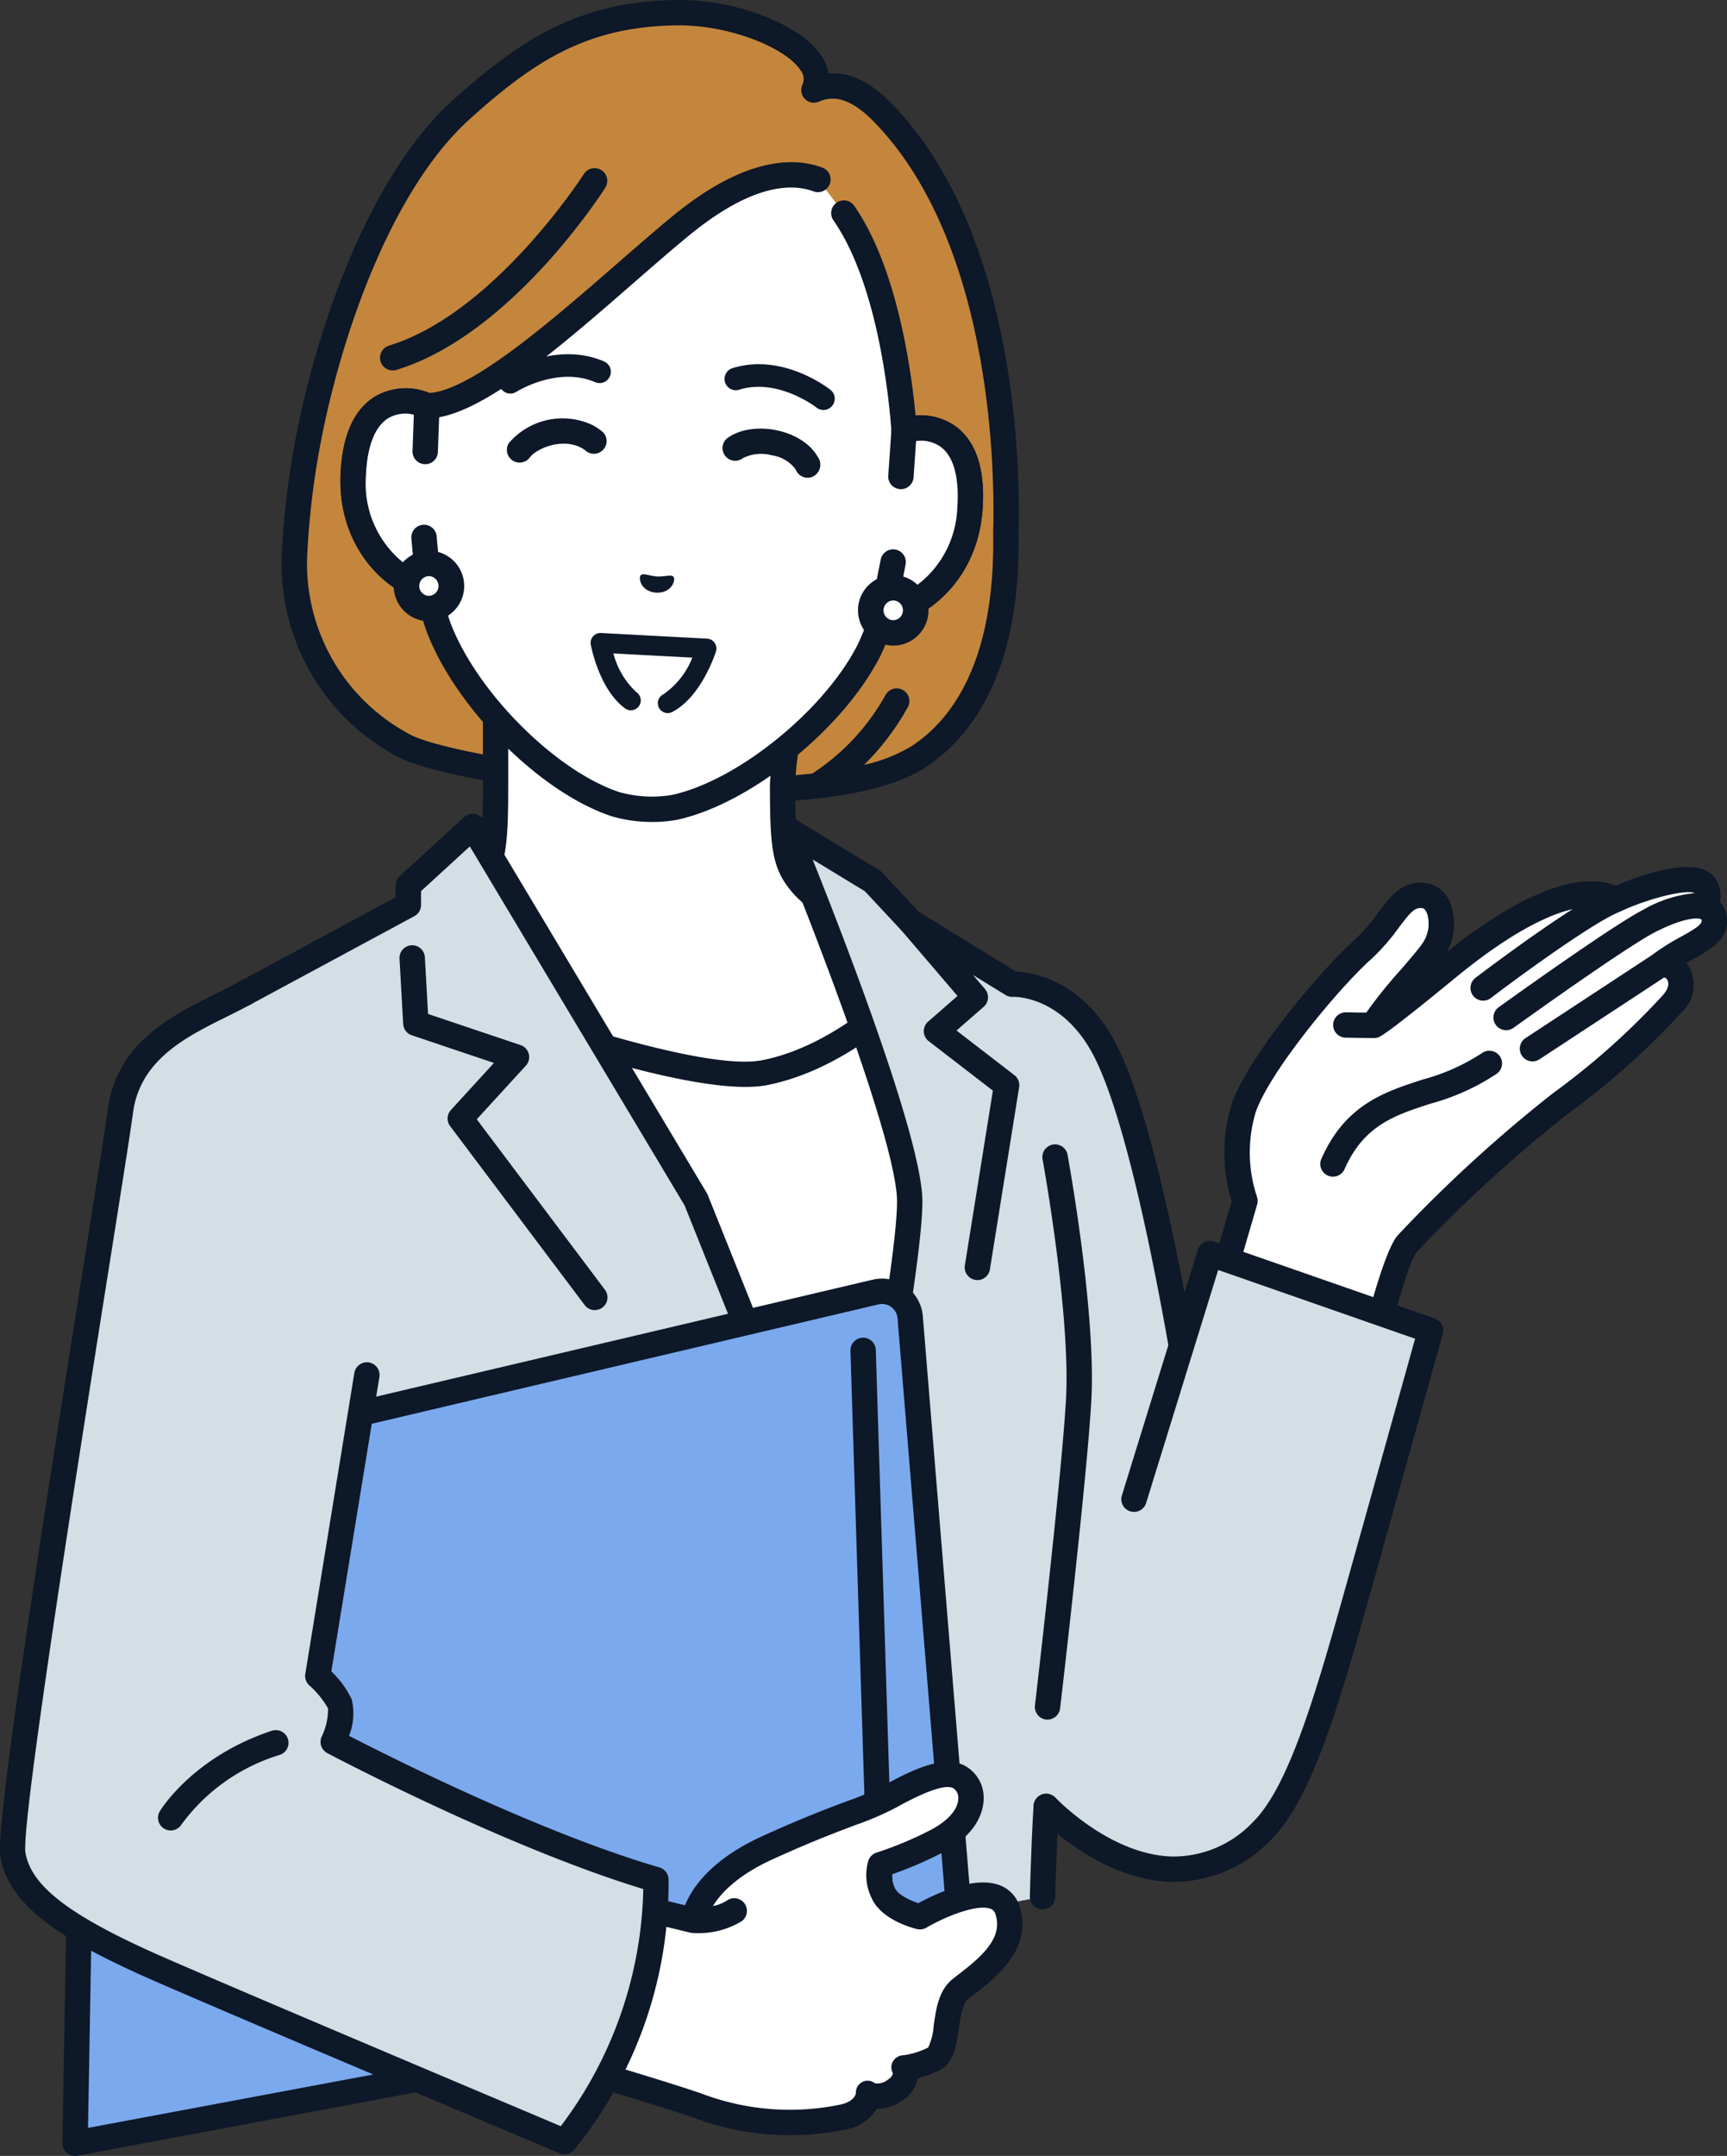
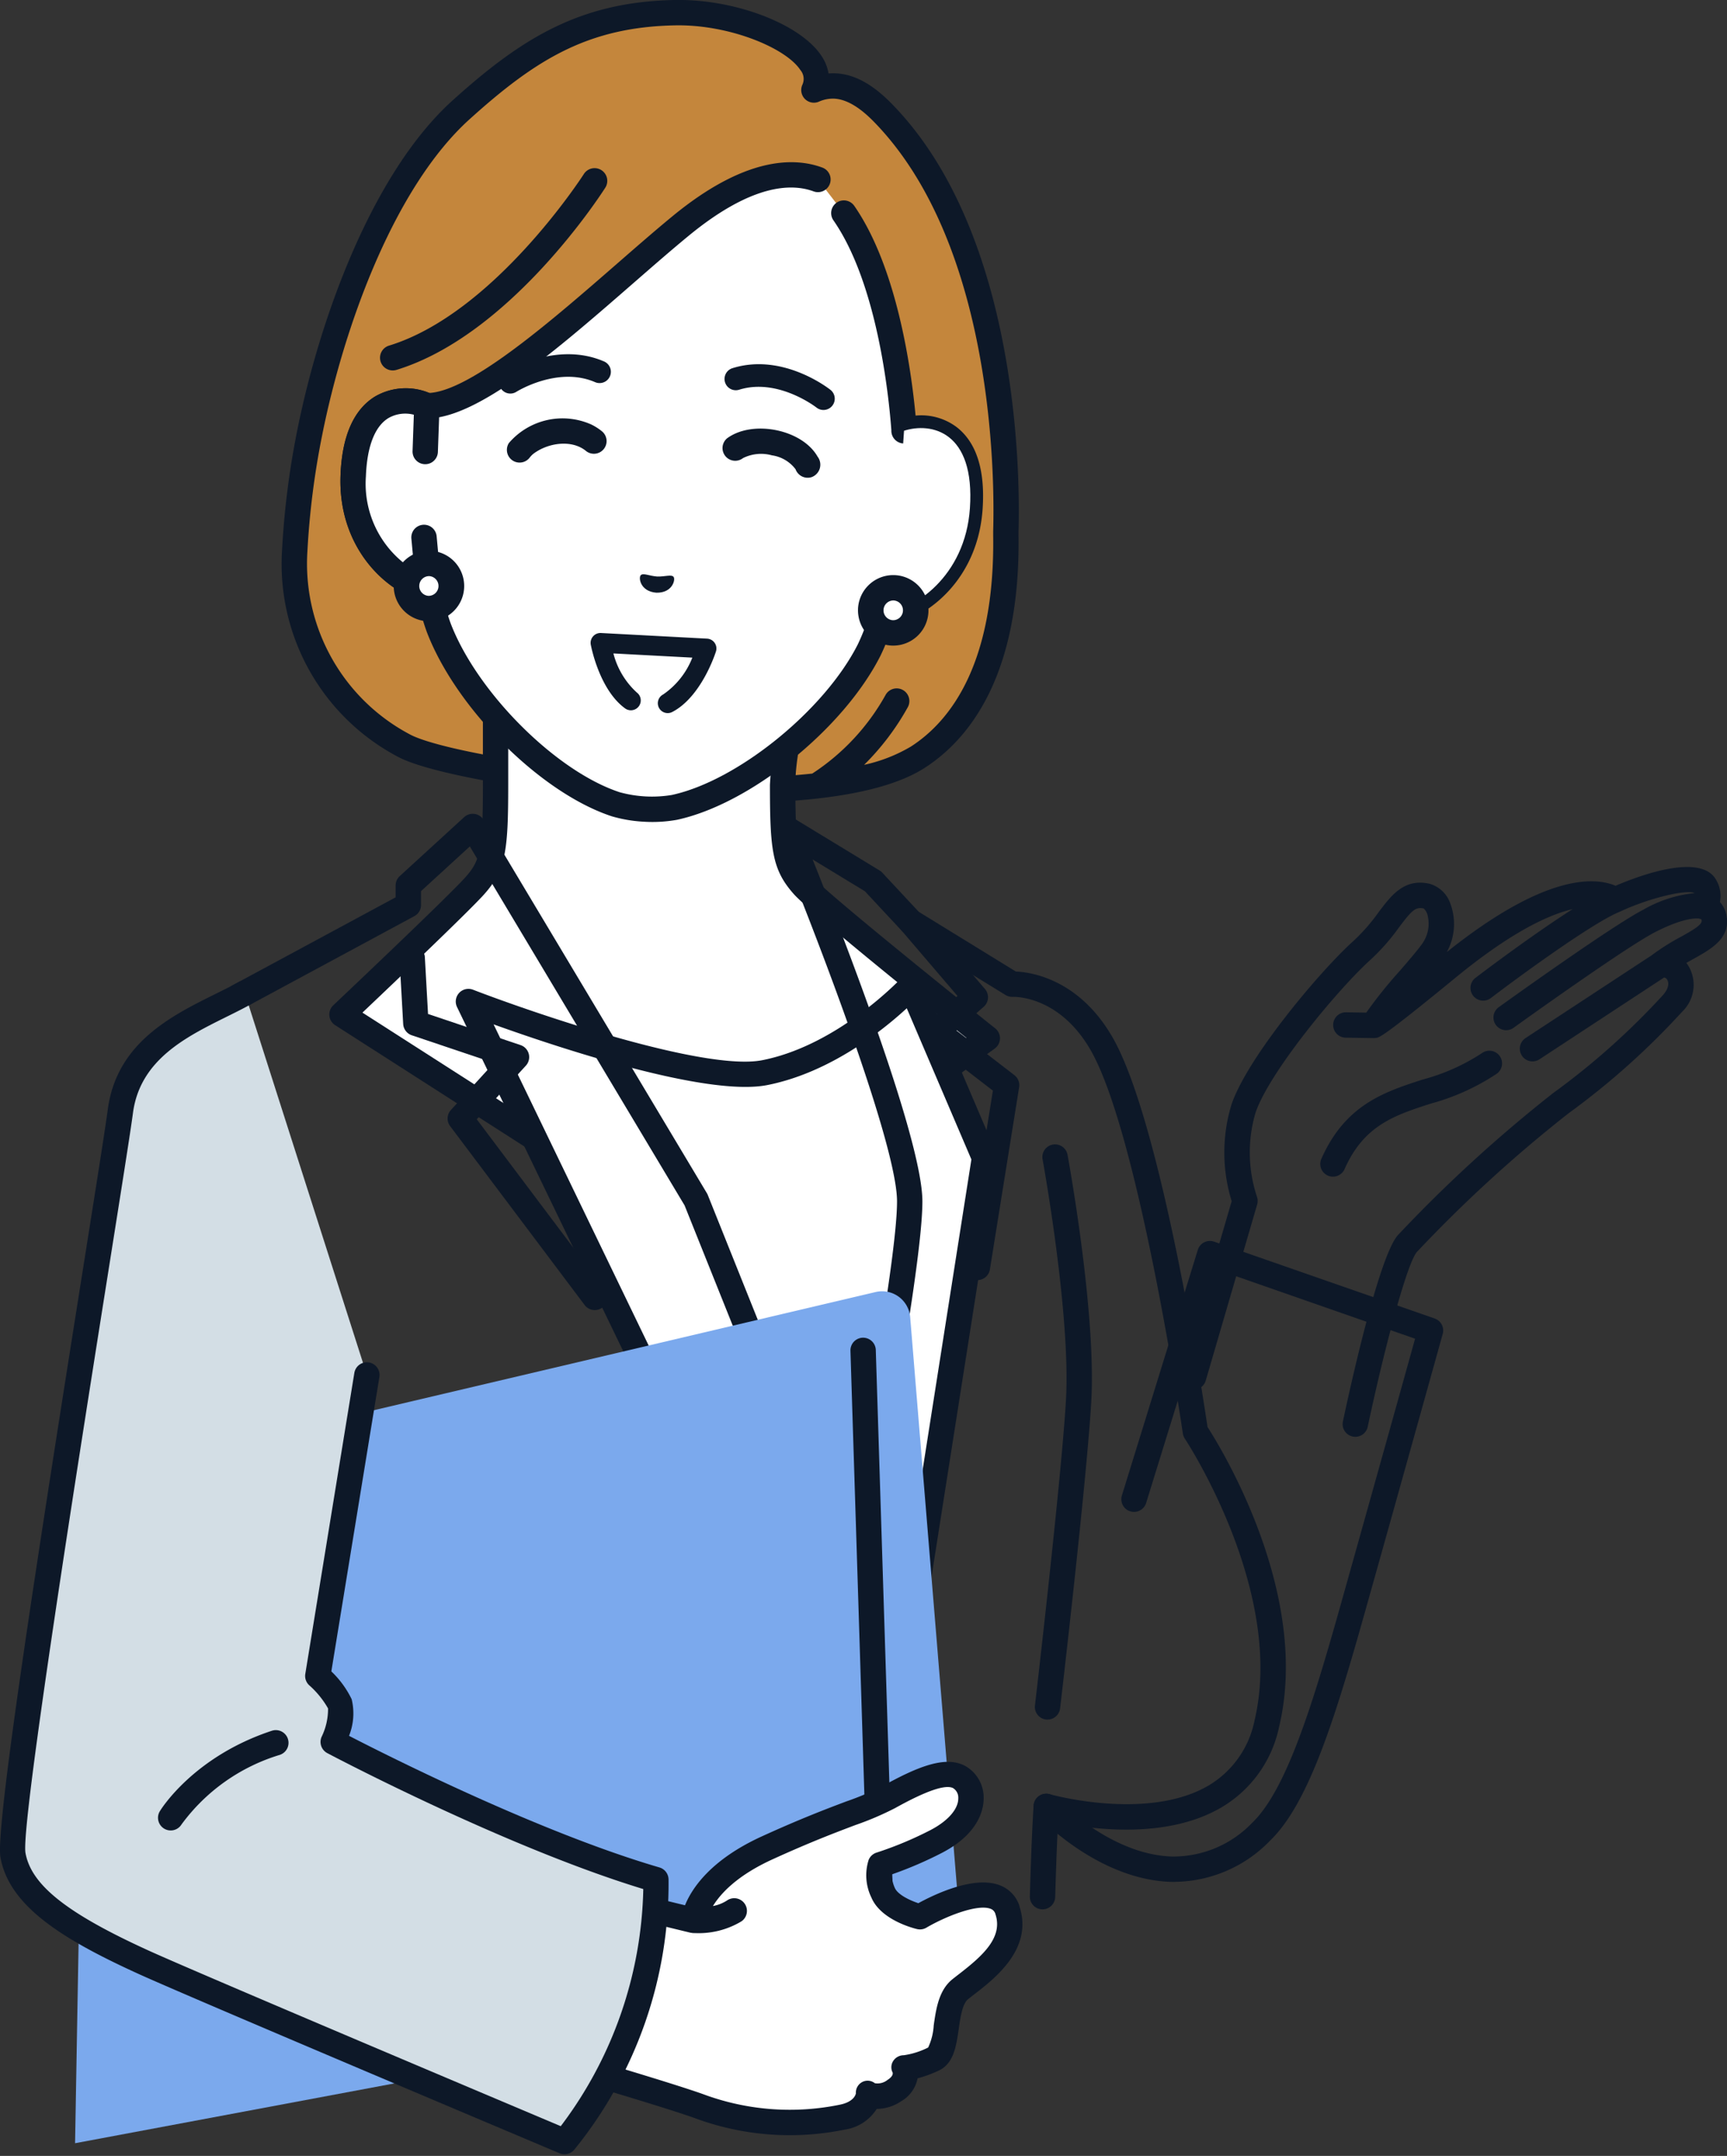
<svg xmlns="http://www.w3.org/2000/svg" width="177.216" height="221.157" viewBox="0 0 177.216 221.157">
  <rect x="0" y="0" width="177.216" height="221.157" fill="#333333" stroke="none" />
  <defs>
    <clipPath id="a">
      <rect width="177.216" height="221.157" fill="none" />
    </clipPath>
  </defs>
  <g clip-path="url(#a)">
    <path d="M104.453,59.695A20.971,20.971,0,0,0,115.6,79.658c5.436,3.024,42.229,8,52.782,1.229,9.741-6.255,9.053-20.916,9.044-23.163.258-8.331-.767-30.861-12.645-42.976-3.152-3.215-5.383-2.984-7.045-2.312,1.832-3.947-6.845-8.069-14.249-7.933-9.1.167-14.766,3.475-21.952,9.955-7.638,6.888-13.068,20.77-15.537,33.1a84.535,84.535,0,0,0-1.543,12.131" transform="translate(-74.209 -3.199)" fill="#c4863c" />
    <path d="M168.648,255.8c-1.854-2.086-2.131-3.591-2.131-10.353,0-5.224,2.893-13.356,2.893-13.356l-17.622,8.68-14.729-8.68v13.356c0,6.762-.277,8.267-2.131,10.353S121.3,269.016,121.3,269.016l33.3,21.345,9.176-1.606,23.741-17.3S170.5,257.892,168.648,255.8" transform="translate(-86.204 -164.948)" fill="#fff" />
    <path d="M151.4,288.464a1.3,1.3,0,0,1-.7-.206l-33.3-21.344a1.3,1.3,0,0,1-.191-2.043c.117-.111,11.757-11.108,13.552-13.129,1.484-1.67,1.8-2.672,1.8-9.489V228.9a1.3,1.3,0,0,1,1.963-1.122l14.124,8.323,16.992-8.369a1.3,1.3,0,0,1,1.8,1.6c-.028.079-2.818,7.984-2.818,12.919,0,6.817.319,7.819,1.8,9.489,1.46,1.643,14,11.746,18.707,15.5a1.3,1.3,0,0,1-.045,2.07l-23.741,17.3a1.3,1.3,0,0,1-1.533-2.1l22.362-16.292c-4.229-3.384-16.069-12.908-17.7-14.741-2.218-2.5-2.459-4.478-2.459-11.218a42.931,42.931,0,0,1,2.015-10.831l-14.867,7.323a1.3,1.3,0,0,1-1.236-.046l-12.767-7.523v11.077c0,6.74-.242,8.722-2.459,11.218-1.532,1.724-9.428,9.235-12.5,12.148l31.9,20.447a1.3,1.3,0,0,1-.7,2.4" transform="translate(-83.007 -161.75)" fill="#0d1828" />
    <path d="M181.781,88.263l0-.067c-.141-1.947-1.155-15.018-6.18-22.264l-2.656-3.444c-2.566-.949-7.128-.948-14.076,4.757-7.955,6.531-20.015,18.49-26.056,18.451-2.657-1.169-7.27-.741-7.557,7.206-.255,7.038,4.649,11.073,7.752,11.626a23.3,23.3,0,0,0,1.006,3.887c2.851,7.512,11.22,15.877,18.191,18.165a13.729,13.729,0,0,0,6.013.315c7.172-1.547,16.369-8.991,19.99-16.164a23.332,23.332,0,0,0,1.407-3.761c3.145-.226,8.443-3.726,8.925-10.752.545-7.933-4-8.84-6.763-7.956" transform="translate(-89.013 -44.076)" fill="#fff" />
    <path d="M151.931,125.175a14.31,14.31,0,0,0,3.358-.2c7.534-1.625,17.1-9.341,20.886-16.852a23.146,23.146,0,0,0,1.251-3.179c3.734-.783,8.73-4.728,9.218-11.831.274-3.987-.613-6.812-2.636-8.4a6.036,6.036,0,0,0-4.24-1.2c-.441-4.694-1.886-15.164-6.292-21.517a1.3,1.3,0,1,0-2.139,1.484c4.51,6.5,5.686,18.024,5.945,21.536a1.3,1.3,0,0,0,1.7,1.293,3.815,3.815,0,0,1,3.422.456c1.284,1.007,1.853,3.14,1.645,6.171-.439,6.383-5.244,9.365-7.72,9.543a1.3,1.3,0,0,0-1.158.938,21.99,21.99,0,0,1-1.325,3.548c-3.421,6.776-12.347,14.009-19.1,15.465a12.489,12.489,0,0,1-5.344-.283c-6.548-2.149-14.67-10.275-17.368-17.386a22.015,22.015,0,0,1-.942-3.653,1.3,1.3,0,0,0-1.053-1.053c-2.444-.436-6.911-3.9-6.68-10.3.11-3.035.9-5.1,2.281-5.965a3.816,3.816,0,0,1,3.451-.1,1.3,1.3,0,0,0,.516.11c5.233.034,13.408-7.088,21.314-13.974,1.995-1.738,3.879-3.379,5.577-4.773,6.437-5.285,10.514-5.387,12.8-4.542a1.3,1.3,0,1,0,.9-2.442c-2.925-1.081-7.962-1.1-15.354,4.972-1.727,1.418-3.625,3.071-5.635,4.822-6.709,5.844-15.028,13.091-19.35,13.328a6.249,6.249,0,0,0-5.6.389c-2.178,1.366-3.355,4.083-3.5,8.077-.257,7.115,4.3,11.561,7.93,12.73a23.12,23.12,0,0,0,.907,3.279c2.991,7.88,11.693,16.553,19.008,18.954a14.3,14.3,0,0,0,3.327.554" transform="translate(-85.815 -40.879)" fill="#0d1828" />
    <path d="M315.338,152.058l-.324,4.692-.8,8.778-1.042,5.239c3.145-.226,8.443-3.726,8.925-10.752.545-7.933-4-8.84-6.763-7.956" transform="translate(-222.57 -107.871)" fill="#fff" />
-     <path d="M309.909,168.862a1.313,1.313,0,0,0,.162,0c3.773-.271,9.6-4.26,10.131-11.962.274-3.987-.613-6.812-2.636-8.4a6.3,6.3,0,0,0-5.822-.887,1.3,1.3,0,0,0-.9,1.15l-.324,4.692a1.3,1.3,0,0,0,1.209,1.389h.022a1.3,1.3,0,0,0,1.367-1.21l.257-3.721a3.46,3.46,0,0,1,2.587.636c1.284,1.007,1.853,3.14,1.645,6.171a10.4,10.4,0,0,1-5.946,9.068l.639-3.212a1.3,1.3,0,0,0-2.554-.508l-1.042,5.239a1.3,1.3,0,0,0,1.209,1.554" transform="translate(-219.372 -104.667)" fill="#0d1828" />
    <path d="M132.649,147.371l.168-4.7c-2.657-1.169-7.27-.742-7.557,7.205-.255,7.038,4.648,11.073,7.752,11.626l-.488-5.319Z" transform="translate(-89.014 -101.051)" fill="#fff" />
    <path d="M129.745,159.6a1.3,1.3,0,0,0,1.364-1.419l-.488-5.319a1.3,1.3,0,0,0-2.593.238l.3,3.261a10.4,10.4,0,0,1-4.966-9.64c.11-3.035.9-5.1,2.281-5.965a3.459,3.459,0,0,1,2.639-.362l-.133,3.728a1.3,1.3,0,0,0,2.6.093l.168-4.7a1.3,1.3,0,0,0-.777-1.238,6.3,6.3,0,0,0-5.883.273c-2.178,1.366-3.355,4.083-3.5,8.077-.279,7.714,5.1,12.291,8.825,12.955a1.319,1.319,0,0,0,.161.019" transform="translate(-85.815 -97.85)" fill="#0d1828" />
    <path d="M101.522,44.11c2.3-11.468,7.689-26.373,15.942-33.816C124.541,3.912,130.541.182,140.264,0c6.163-.113,12.92,2.473,15.064,5.765a4.583,4.583,0,0,1,.707,1.774c2.161-.178,4.26.835,6.477,3.1,13.243,13.507,13.17,38.886,13.017,43.9,0,.1,0,.217,0,.357.206,14.489-5.132,20.986-9.647,23.885-2.615,1.679-6.557,2.624-10.858,3.118a1.28,1.28,0,0,1-.2.023c-1.25.139-2.53.24-3.815.311.047-.9.09-1.714.137-2.612,1.122-.067,2.2-.154,3.215-.265a22.923,22.923,0,0,0,7.506-8.033,1.3,1.3,0,0,1,2.315,1.193,26.061,26.061,0,0,1-4.5,5.944,16.128,16.128,0,0,0,4.794-1.871c3.959-2.542,8.639-8.363,8.45-21.657,0-.162,0-.3,0-.406,0-.015,0-.03,0-.045.148-4.777.251-29.251-12.273-42.024-1.738-1.772-3.06-2.285-4.031-2.336a3.528,3.528,0,0,0-1.6.319,1.3,1.3,0,0,1-1.669-1.755,1.413,1.413,0,0,0-.211-1.5c-1.464-2.247-7.263-4.684-12.834-4.582-8.955.164-14.326,3.508-21.1,9.62-7.781,7.017-12.919,21.334-15.132,32.393a82.861,82.861,0,0,0-1.52,11.943,19.813,19.813,0,0,0,10.479,18.758c1.2.667,4.254,1.482,8.382,2.232q-.068,1.311-.137,2.623c-4.461-.8-7.957-1.715-9.511-2.579A22.351,22.351,0,0,1,99.955,56.43a85.432,85.432,0,0,1,1.567-12.319" transform="translate(-71.012 -0.001)" fill="#0d1828" />
    <path d="M136.066,80.378a1.3,1.3,0,0,0,.449-.056c11.708-3.586,21.029-18.074,21.42-18.689a1.3,1.3,0,0,0-2.2-1.4c-.091.142-9.2,14.294-19.986,17.6a1.3,1.3,0,0,0,.313,2.545" transform="translate(-95.823 -42.38)" fill="#0d1828" />
    <path d="M144.142,201.978a2.315,2.315,0,1,0,2.431-2.192,2.315,2.315,0,0,0-2.431,2.192" transform="translate(-102.438 -141.984)" fill="#fff" />
    <path d="M139.644,198.713h0a3.621,3.621,0,0,1,3.8-3.425h0a3.616,3.616,0,0,1-.376,7.223h0a3.621,3.621,0,0,1-3.422-3.8m3.664-.825a1.013,1.013,0,0,0-.105,2.023h0a1.013,1.013,0,0,0,.106-2.022h0m-2.367.892h0Z" transform="translate(-99.24 -138.786)" fill="#0d1828" />
    <path d="M308.818,210.608a2.315,2.315,0,1,0,2.431-2.192,2.315,2.315,0,0,0-2.431,2.192" transform="translate(-219.472 -148.117)" fill="#fff" />
    <path d="M304.32,207.343h0a3.621,3.621,0,0,1,3.8-3.425h0a3.616,3.616,0,0,1-.376,7.223h0a3.621,3.621,0,0,1-3.422-3.8m3.664-.825a1.013,1.013,0,0,0-.105,2.023h0a1.013,1.013,0,0,0,.106-2.023h0m-2.367.892h0Z" transform="translate(-216.274 -144.919)" fill="#0d1828" />
    <path d="M227.053,203.715c.246-.257.858.074,1.681.136.825.024,1.468-.242,1.686.038s-.124,1.664-1.772,1.621c-1.643-.127-1.849-1.53-1.595-1.8" transform="translate(-161.3 -144.71)" fill="#0d1828" />
    <path d="M217.4,232.663a1.013,1.013,0,0,1-.466-1.912,8.184,8.184,0,0,0,2.994-3.778l-8.1-.43a8.183,8.183,0,0,0,2.4,4.006,1.013,1.013,0,0,1-1.185,1.643c-2.656-1.916-3.5-6.361-3.536-6.55a1.012,1.012,0,0,1,1.05-1.195l10.882.578a1.012,1.012,0,0,1,.912,1.317c-.06.19-1.5,4.663-4.485,6.207a1,1,0,0,1-.465.114" transform="translate(-148.884 -159.512)" fill="#0d1828" />
    <path d="M178.168,129.634a1.157,1.157,0,0,1-.622-2.134c.213-.136,5.283-3.3,10.238-1.16a1.157,1.157,0,0,1-.918,2.125c-3.84-1.66-8.035.962-8.078.988a1.149,1.149,0,0,1-.62.181" transform="translate(-125.799 -89.262)" fill="#0d1828" />
    <path d="M267.132,133.833a1.151,1.151,0,0,1-.719-.251c-.037-.029-3.964-3.068-7.93-1.827a1.157,1.157,0,0,1-.691-2.209c5.152-1.613,9.863,2.067,10.061,2.224a1.157,1.157,0,0,1-.721,2.063" transform="translate(-182.633 -91.777)" fill="#0d1828" />
    <path d="M187.775,151.642c-1.457-1.152-3.813-.814-5.3.27a2.11,2.11,0,0,0-.406.392l.026-.045a1.3,1.3,0,1,1-2.2-1.4,7.253,7.253,0,0,1,8.416-1.922,5.626,5.626,0,0,1,1.115.7,1.3,1.3,0,1,1-1.66,2" transform="translate(-127.677 -105.41)" fill="#0d1828" />
    <path d="M256.769,152.938c2.608-1.883,7.65-.905,9.252,1.91a1.357,1.357,0,0,1-.645,2.109,1.324,1.324,0,0,1-1.616-.814,3.674,3.674,0,0,0-2.425-1.431,4.168,4.168,0,0,0-2.969.282,1.3,1.3,0,0,1-1.6-2.056" transform="translate(-182.122 -108.002)" fill="#0d1828" />
    <path d="M211.585,349.678s-6.675,7.221-15.014,8.866c-7.6,1.5-30.409-7.291-30.409-7.291l30.921,64.012h14.493l7.537-47.982Z" transform="translate(-118.09 -248.512)" fill="#fff" />
    <path d="M208.378,413.369H193.884a1.3,1.3,0,0,1-1.172-.735l-30.921-64.012a1.3,1.3,0,0,1,1.64-1.781c6.248,2.407,23.763,8.4,29.689,7.228,7.832-1.545,14.246-8.4,14.31-8.472a1.3,1.3,0,0,1,2.153.372l7.528,17.6a1.3,1.3,0,0,1,.089.714l-7.537,47.982a1.3,1.3,0,0,1-1.286,1.1m-13.676-2.6h12.563l7.307-46.513-6.632-15.51c-2.454,2.26-7.863,6.608-14.313,7.881-6.24,1.231-21.522-3.87-28.085-6.227Z" transform="translate(-114.891 -245.314)" fill="#0d1828" />
-     <path d="M158.4,315.305c-3.693-6.371-9.151-6.067-9.151-6.067l-10.418-6.406-3.867-4.146-8.875-5.4s12.644,30.641,12.644,38.232-6.251,38.955-6.251,38.955L116.8,331.357l-22.91-38.283L87.28,299.12v1.994L69.873,310.5s-8.754,12.2-5.153,31.354S82.551,383.577,80.7,387.82a154.074,154.074,0,0,0-9.823,30.922l81.48-15.9s.172-6.172.386-9.258c0,0,19.287,5.529,22.631-8.486s-7.329-29.96-7.329-29.96-4.507-30.96-9.65-39.833" transform="translate(-45.378 -208.285)" fill="#d3dee5" />
    <path d="M67.66,416.847a1.3,1.3,0,0,1-1.278-1.56A155.535,155.535,0,0,1,76.288,384.1c.635-1.456-2.464-8.467-5.2-14.652-3.975-8.994-8.922-20.186-10.871-30.554-3.661-19.482,5.005-31.837,5.376-32.354a1.305,1.305,0,0,1,.44-.387l16.723-9.018v-1.217a1.3,1.3,0,0,1,.423-.961l6.607-6.046a1.3,1.3,0,0,1,2,.292l22.909,38.284a1.281,1.281,0,0,1,.091.184L128.823,362.7c1.7-8.853,5.383-28.672,5.383-34.374,0-5.8-8.207-27.22-12.546-37.736a1.3,1.3,0,0,1,1.88-1.609l8.875,5.4a1.289,1.289,0,0,1,.276.225l3.747,4.018,9.96,6.124c1.506.061,6.438.734,9.9,6.713,5,8.628,9.273,36.666,9.769,40.012,1.411,2.188,10.594,17.134,7.349,30.735a12.558,12.558,0,0,1-5.948,8.3c-5.688,3.322-13.449,2.208-16.741,1.513-.166,3.184-.29,7.613-.292,7.665a1.3,1.3,0,1,1-2.6-.072c.007-.253.174-6.234.388-9.312a1.3,1.3,0,0,1,1.657-1.161c.1.028,10,2.789,16.283-.885a10.047,10.047,0,0,0,4.723-6.652c3.169-13.287-7.042-28.779-7.145-28.934a1.3,1.3,0,0,1-.206-.536c-.045-.307-4.529-30.813-9.488-39.367-3.215-5.546-7.773-5.427-7.962-5.42a1.326,1.326,0,0,1-.745-.191l-10.418-6.406a1.306,1.306,0,0,1-.27-.221l-3.744-4.015-5.363-3.261c3.37,8.43,11.264,28.841,11.264,35.078,0,7.632-6.02,37.924-6.277,39.209a1.3,1.3,0,0,1-2.485.23L112.406,328.74,90.368,291.914,85.361,296.5v1.42a1.3,1.3,0,0,1-.684,1.146L67.554,308.3c-1.134,1.751-7.957,13.2-4.776,30.121,1.893,10.072,6.772,21.112,10.693,29.982,4.251,9.618,6.248,14.347,5.2,16.744a152.926,152.926,0,0,0-9.74,30.66,1.3,1.3,0,0,1-1.275,1.044" transform="translate(-42.157 -205.087)" fill="#0d1828" />
    <path d="M326.655,360.368a1.339,1.339,0,0,1-.208-.016,1.3,1.3,0,0,1-1.079-1.492l2.875-17.925-6.582-5.07a1.3,1.3,0,0,1-.061-2.013l3.013-2.627-5.795-6.774a1.3,1.3,0,1,1,1.978-1.693l6.634,7.754a1.3,1.3,0,0,1-.134,1.828l-2.788,2.431,5.938,4.574a1.3,1.3,0,0,1,.491,1.238l-3,18.689a1.3,1.3,0,0,1-1.284,1.1" transform="translate(-226.358 -229.057)" fill="#0d1828" />
    <path d="M161.74,372.6a1.3,1.3,0,0,1-1.042-.52l-13.8-18.35a1.3,1.3,0,0,1,.08-1.661l4.415-4.825-8.43-2.834a1.3,1.3,0,0,1-.885-1.161l-.376-6.7a1.3,1.3,0,1,1,2.6-.146l.326,5.82,9.49,3.191a1.3,1.3,0,0,1,.546,2.113l-5.036,5.5,13.151,17.486a1.3,1.3,0,0,1-1.039,2.084" transform="translate(-100.705 -238.208)" fill="#0d1828" />
    <path d="M368.359,464.772a1.3,1.3,0,0,1-1.295-1.453c.027-.233,2.724-23.33,3.182-31.35.5-8.74-2.369-24.51-2.4-24.669a1.3,1.3,0,0,1,2.561-.47c.121.659,2.954,16.234,2.437,25.287-.463,8.1-3.169,31.271-3.2,31.5a1.3,1.3,0,0,1-1.291,1.151" transform="translate(-260.862 -288.371)" fill="#0d1828" />
    <path d="M112.319,460.51l5.518,67.252-8.32,1.961L26.624,545.246l1.2-68.256,80.949-19.06a2.893,2.893,0,0,1,3.546,2.579" transform="translate(-18.921 -325.391)" fill="#7ba9ed" />
-     <path d="M23.426,543.351a1.3,1.3,0,0,1-1.3-1.325l1.2-68.256a1.3,1.3,0,0,1,1-1.244l80.949-19.06a4.2,4.2,0,0,1,5.142,3.74l5.518,67.252a1.3,1.3,0,0,1-1,1.374l-8.32,1.961-.059.013L23.666,543.329a1.293,1.293,0,0,1-.24.022m2.484-68.522-1.154,65.647,81.294-15.224,7.2-1.7-5.426-66.135A1.591,1.591,0,0,0,105.873,456Z" transform="translate(-15.723 -322.194)" fill="#0d1828" />
    <path d="M304.851,537.875a1.3,1.3,0,0,1-1.3-1.261l-1.913-60.966a1.3,1.3,0,1,1,2.6-.082l1.864,59.4,2.535-.558a1.3,1.3,0,1,1,.56,2.543l-4.067.9a1.315,1.315,0,0,1-.28.03" transform="translate(-214.369 -337.083)" fill="#0d1828" />
    <path d="M205.281,643.817s-3.053-.728-3.786-2.48a3.953,3.953,0,0,1-.275-2.857,38.058,38.058,0,0,0,5.766-2.409c4.588-2.406,3.955-5.768,2.272-6.613-1.518-.763-4.207.434-7.163,2.079-2.256,1.255-5.315,1.933-12.512,5.221s-7.511,7.435-7.511,7.435l-21.688-5.265-4.372,16.323s21.432,6.155,26.579,7.989a26.792,26.792,0,0,0,14.68,1.145c2.644-.512,2.739-2.353,2.739-2.353a2.582,2.582,0,0,0,2.65-.382,1.905,1.905,0,0,0,1.035-2.326,8.919,8.919,0,0,0,2.983-.912c1.815-.851.767-5.572,2.75-7.166s6.115-4.242,4.837-8.1-8.985.672-8.985.672" transform="translate(-110.877 -447.181)" fill="#fff" />
    <path d="M212.3,639.531a3.37,3.37,0,0,0-2.06-2.172c-2.658-1-6.745.985-8.327,1.851-.856-.284-2.124-.873-2.42-1.581a3.727,3.727,0,0,1-.316-1.368,39.681,39.681,0,0,0,5.211-2.243c3.841-2.014,4.235-4.574,4.227-5.582a3.718,3.718,0,0,0-1.975-3.348c-2-1.007-4.8.113-8.38,2.1a29.474,29.474,0,0,1-3.744,1.584c-2,.754-4.729,1.788-8.676,3.59-5.25,2.4-7.171,5.335-7.871,7.061l-20.479-4.972a1.3,1.3,0,1,0-.614,2.53l21.666,5.26h0l.02,0c.036.009.073.01.11.015a1.284,1.284,0,0,0,.13.02h.055c.068,0,.175.006.314.006a8.5,8.5,0,0,0,4.6-1.217,1.3,1.3,0,1,0-1.5-2.129,3.993,3.993,0,0,1-1.436.566c.785-1.28,2.474-3.128,6.087-4.779,3.867-1.766,6.553-2.781,8.514-3.523a31.075,31.075,0,0,0,4.09-1.745c3.158-1.758,5.158-2.448,5.945-2.054a1.143,1.143,0,0,1,.54,1.044c.009,1.1-1.049,2.319-2.832,3.254a37.065,37.065,0,0,1-5.544,2.318,1.3,1.3,0,0,0-.82.746,5.193,5.193,0,0,0,.277,3.858c.961,2.3,4.307,3.154,4.685,3.244a1.3,1.3,0,0,0,.962-.144c1.9-1.118,5.2-2.46,6.585-1.938a.786.786,0,0,1,.5.554c.793,2.393-1.314,4.271-3.735,6.142-.245.189-.474.367-.682.534-1.4,1.126-1.675,3.042-1.917,4.732a6.142,6.142,0,0,1-.571,2.27,8.1,8.1,0,0,1-2.5.791,1.293,1.293,0,0,0-1.1.611,1.189,1.189,0,0,0-.039,1.178c.025.128,0,.406-.523.738a1.638,1.638,0,0,1-1.31.343,1.19,1.19,0,0,0-1.293-.122,1.231,1.231,0,0,0-.65,1.168c-.033.164-.257.889-1.687,1.166a25.507,25.507,0,0,1-14-1.093c-5.127-1.827-25.78-7.763-26.657-8.014a1.3,1.3,0,0,0-.719,2.5c.214.062,21.451,6.165,26.5,7.964a27.987,27.987,0,0,0,15.364,1.2,4.68,4.68,0,0,0,3.336-2.133,4.541,4.541,0,0,0,2.5-.781,3.467,3.467,0,0,0,1.692-2.355,12.76,12.76,0,0,0,2.18-.8c1.536-.72,1.793-2.519,2.043-4.259.174-1.213.371-2.589.971-3.071.195-.157.412-.324.642-.5,2.115-1.635,6.054-4.679,4.614-9.022" transform="translate(-107.677 -443.977)" fill="#0d1828" />
    <path d="M38.049,425.043a10.877,10.877,0,0,0-2.268-2.864l5.037-30.873L28.295,352.14c-4.61,2.553-11.8,4.759-12.775,12.132-.914,6.945-11.76,72.089-11.02,76.285s5.457,7.382,13.453,11.016c5.5,2.5,43.149,18.374,43.149,18.374a42.309,42.309,0,0,0,9.374-26.875c-14.444-4.216-33.109-14.123-33.109-14.123s1.158-2.684.681-3.906" transform="translate(-3.173 -250.262)" fill="#d3dee5" />
    <path d="M57.929,468.05a1.3,1.3,0,0,1-.505-.1c-.377-.159-37.726-15.908-43.183-18.388C6.356,445.975.924,442.567.045,437.583c-.536-3.036,3.744-30.55,8.562-60.923,1.233-7.775,2.207-13.916,2.449-15.758.9-6.847,6.522-9.632,11.038-11.87.855-.424,1.664-.825,2.4-1.231a1.3,1.3,0,1,1,1.261,2.278c-.785.435-1.619.849-2.5,1.286-4.168,2.066-8.892,4.407-9.612,9.877-.247,1.875-1.175,7.727-2.46,15.826-2.942,18.55-9.064,57.149-8.569,60.063.583,3.305,4.265,6.219,12.709,10.057,4.95,2.25,36.465,15.554,42.219,17.981a41.706,41.706,0,0,0,8.469-24.325C51.737,436.5,33.769,427,33.585,426.9A1.3,1.3,0,0,1,33,425.234a6.554,6.554,0,0,0,.664-2.917,9.282,9.282,0,0,0-1.935-2.378,1.3,1.3,0,0,1-.4-1.169L36.361,387.9a1.3,1.3,0,1,1,2.57.419L34,418.518a9.855,9.855,0,0,1,2.086,2.853,6.171,6.171,0,0,1-.271,3.756c4.072,2.1,19.6,9.921,31.85,13.5a1.3,1.3,0,0,1,.937,1.227A43.245,43.245,0,0,1,58.9,467.616a1.3,1.3,0,0,1-.971.434" transform="translate(0 -247.063)" fill="#0d1828" />
    <path d="M57.348,623.742a1.3,1.3,0,0,1-1.112-1.975c.138-.228,3.478-5.607,11.492-8.251a1.3,1.3,0,1,1,.816,2.473,19.5,19.5,0,0,0-10.084,7.134,1.305,1.305,0,0,1-1.112.62" transform="translate(-39.832 -435.972)" fill="#0d1828" />
-     <path d="M475.632,314.656a1.593,1.593,0,0,0,.194-2.1c-.92-1.73-6.9.31-9.224,1.4-2.111-1.355-7.524-1.022-17.388,7.121,0,0-6.891,5.647-7.384,5.759.466-1.354,4.957-6.065,6.054-7.663,1.627-2.371.745-5.291-.623-5.6-2.79-.626-3.322,2.586-6.645,5.562s-10.582,11.658-12.144,16.2a15.729,15.729,0,0,0,.14,9.5l-5.278,18.066,16.587,4.822s3.462-16.354,5.336-18.516a142.715,142.715,0,0,1,15.751-14.4A76.907,76.907,0,0,0,472.5,324.554c1.941-2.232.112-4.445-1.431-3.828,2.832-2.2,5.889-2.759,5.693-4.761a1.39,1.39,0,0,0-1.131-1.31" transform="translate(-300.859 -221.656)" fill="#fff" />
    <path d="M469.6,385.475a1.3,1.3,0,0,1-1.191-1.828c2.454-5.566,6.5-6.874,10.41-8.138a20.812,20.812,0,0,0,6.068-2.707,1.3,1.3,0,0,1,1.522,2.112,23.14,23.14,0,0,1-6.789,3.072c-3.673,1.188-6.845,2.213-8.829,6.712a1.3,1.3,0,0,1-1.192.777" transform="translate(-332.816 -264.772)" fill="#0d1828" />
    <path d="M474.86,312.657a2.79,2.79,0,0,0-.71-1.648,3.2,3.2,0,0,0-.373-2.243c-1.561-2.934-8.271-.319-10.334.572-2.176-.922-7.285-1.219-17.318,6.8a5.965,5.965,0,0,0,.378-4.926,3.18,3.18,0,0,0-2.155-2.08c-2.586-.582-3.914,1.182-5.2,2.888a19.376,19.376,0,0,1-2.6,2.975c-3.348,3-10.824,11.854-12.507,16.747a16.86,16.86,0,0,0,.008,9.951l-5.164,17.677a1.3,1.3,0,0,0,2.5.73l5.278-18.066a1.3,1.3,0,0,0-.028-.816,14.394,14.394,0,0,1-.13-8.628c1.466-4.26,8.617-12.82,11.782-15.654a21.842,21.842,0,0,0,2.946-3.35c1.294-1.722,1.683-2.1,2.518-1.92a1.391,1.391,0,0,1,.42.787,3.53,3.53,0,0,1-.56,2.813c-.384.56-1.3,1.63-2.279,2.764a46.215,46.215,0,0,0-3.472,4.321l-2.068-.032h-.02a1.3,1.3,0,0,0-.02,2.6l2.86.044h.02c.012,0,.022,0,.034,0a1.313,1.313,0,0,0,.192-.019l.046-.007.015,0a1.044,1.044,0,0,0,.2-.065l.031-.014c.487-.223,1.851-1.159,7.693-5.947,5.817-4.8,9.716-6.6,12.2-7.181-4.287,2.725-9.672,6.822-9.977,7.054a1.3,1.3,0,0,0,1.579,2.071c2.738-2.087,10.454-7.747,13.244-8.86l.021-.011c.017-.007.034-.012.051-.02,2.792-1.314,6.667-2.271,7.564-1.883l.006.014a13.107,13.107,0,0,0-5.248,1.7c-3.263,1.68-14.361,9.663-14.831,10a1.3,1.3,0,1,0,1.521,2.113c.114-.082,11.41-8.208,14.5-9.8,3.267-1.682,4.54-1.4,4.553-1.4a.376.376,0,0,1-.1-.037v0a1.292,1.292,0,0,0,.216.073.436.436,0,0,1,.1.03.339.339,0,0,1,.034.138c.041.417-.808.923-2.107,1.647a23.558,23.558,0,0,0-3.036,1.919l-12.93,8.484a1.3,1.3,0,1,0,1.429,2.177l12.785-8.389a.407.407,0,0,1,.3.189c.215.3.227.877-.384,1.58a74.752,74.752,0,0,1-11.284,10.074,144.846,144.846,0,0,0-15.961,14.6c-1.994,2.3-5.037,16.313-5.626,19.1a1.3,1.3,0,1,0,2.547.54c1.668-7.878,4.011-16.739,5.046-17.933a141.088,141.088,0,0,1,15.542-14.207,77.583,77.583,0,0,0,11.7-10.459,3.8,3.8,0,0,0,.542-4.8q-.067-.093-.138-.181c.253-.146.5-.284.741-.417,1.79-1,3.641-2.03,3.431-4.176" transform="translate(-297.66 -218.474)" fill="#0d1828" />
-     <path d="M380.113,469.719l-9,31.5s11.735,12.6,22.073,2.572c3.668-3.557,6.36-12.128,9.485-23.254,3.806-13.55,7.867-28.127,7.867-28.127L387.9,444.529Z" transform="translate(-263.745 -315.922)" fill="#d3dee5" />
    <path d="M381.125,505.771c-.115,0-.229,0-.345,0-7.526-.191-13.566-6.584-13.819-6.856a1.3,1.3,0,1,1,1.905-1.775c.054.058,5.568,5.873,11.992,6.029a11.21,11.21,0,0,0,8.222-3.5c3.52-3.414,6.221-12.287,9.138-22.671,3.142-11.189,6.5-23.207,7.538-26.947L385.55,443l-7.392,23.9a1.3,1.3,0,0,1-2.488-.77l7.79-25.19a1.3,1.3,0,0,1,1.672-.845l22.634,7.884a1.3,1.3,0,0,1,.826,1.579c-.041.146-4.1,14.733-7.868,28.129-3.128,11.137-5.838,19.964-9.832,23.836a13.776,13.776,0,0,1-9.768,4.242" transform="translate(-260.547 -312.724)" fill="#0d1828" />
  </g>
</svg>